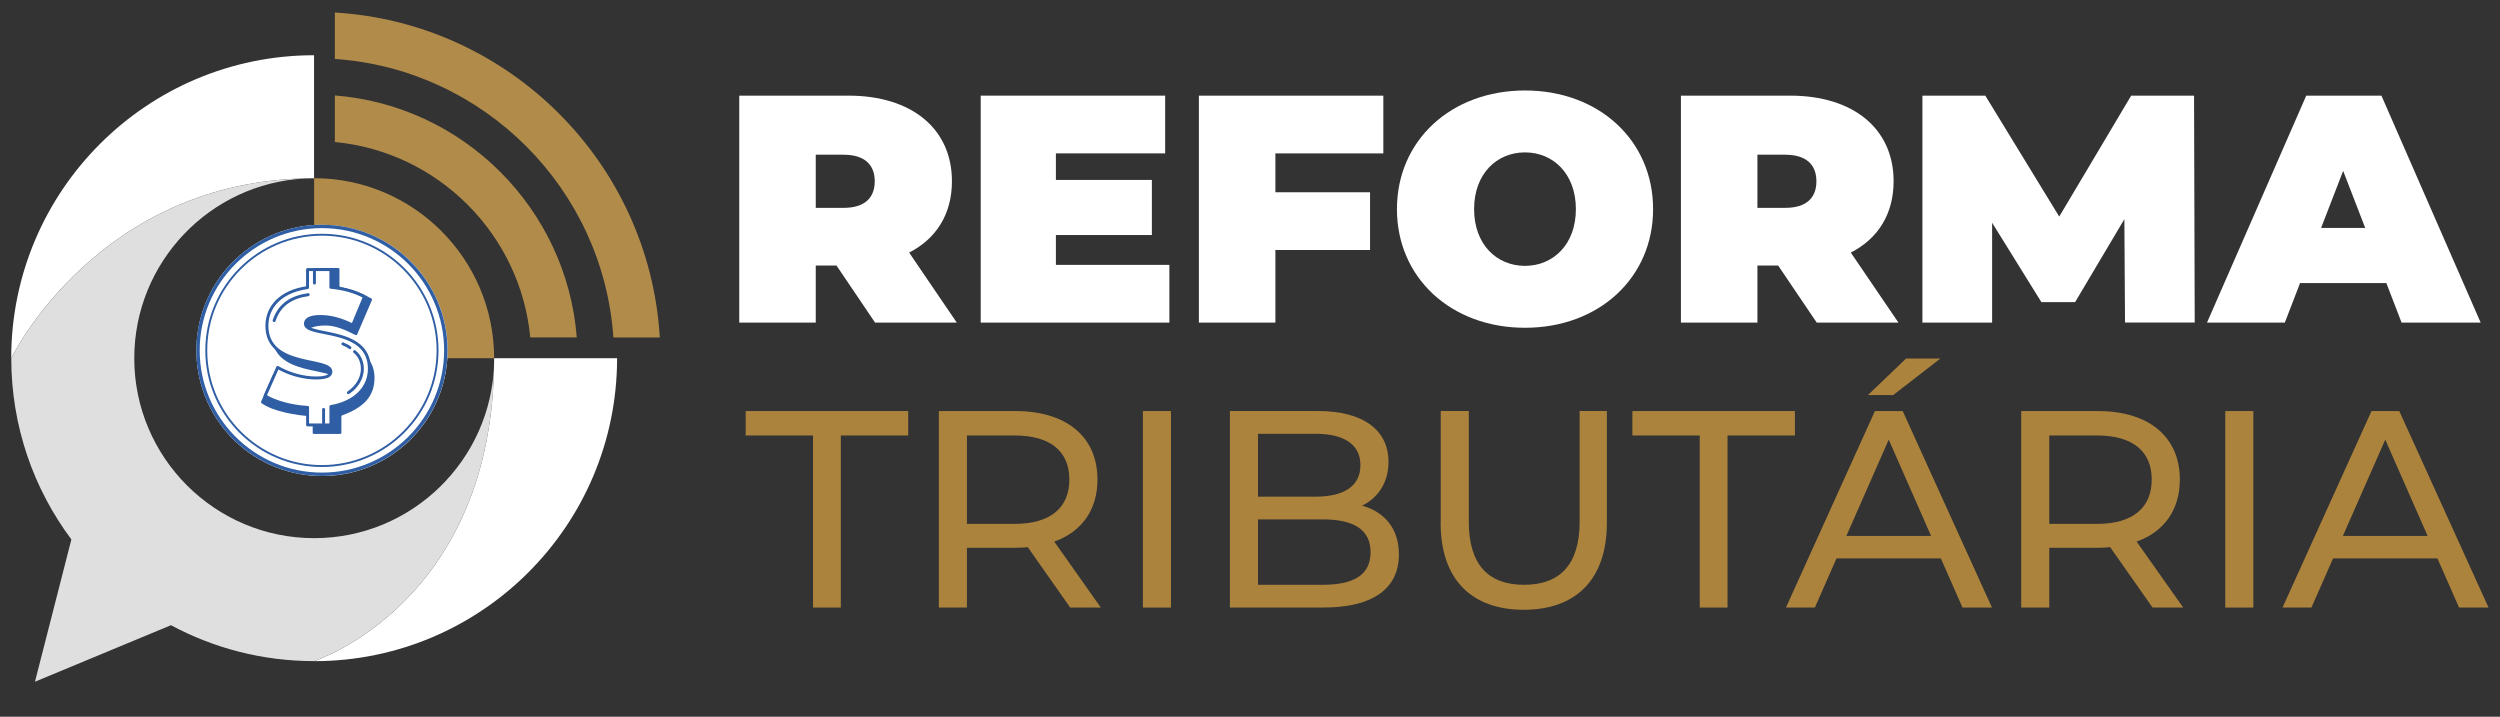
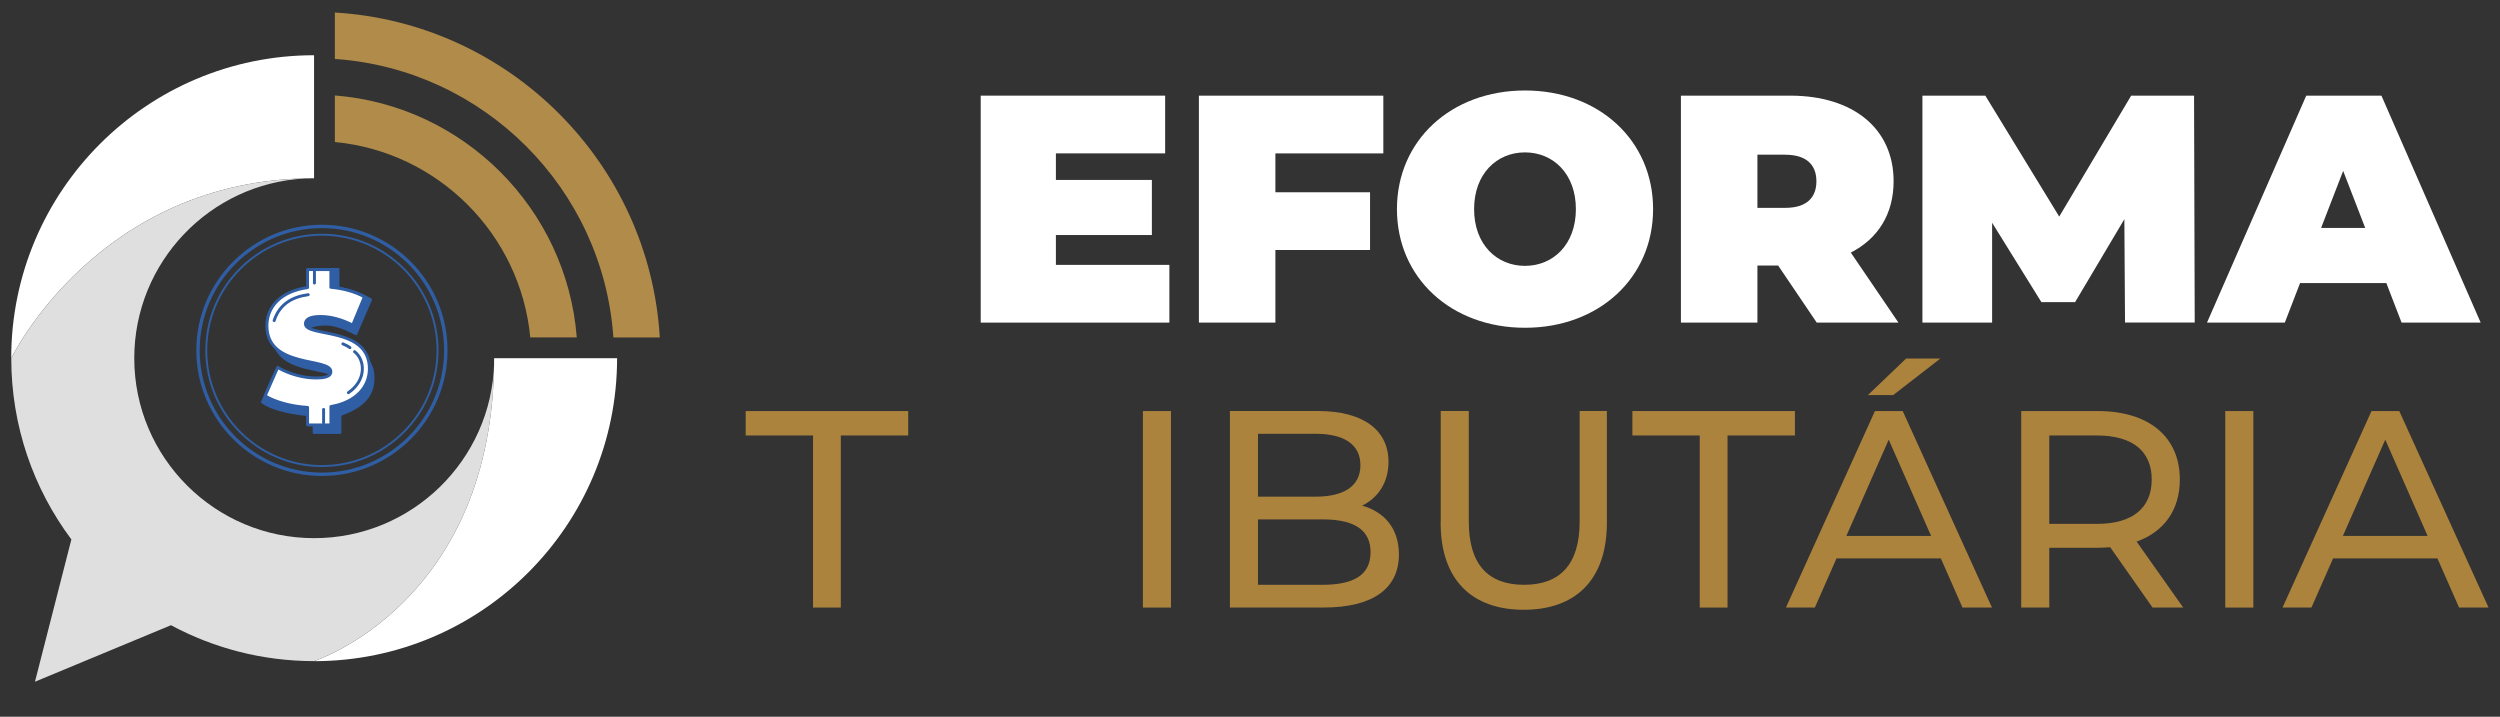
<svg xmlns="http://www.w3.org/2000/svg" id="Layer_1" viewBox="0 0 532.7 152.72">
  <rect x="0" y="0" width="532.7" height="152.72" fill="#333333" stroke="none" />
  <defs>
    <style>.cls-1{fill:#ac833d;}.cls-1,.cls-2,.cls-3,.cls-4,.cls-5{stroke-width:0px;}.cls-6{fill:none;}.cls-6,.cls-7{stroke:#2f5ea4;stroke-linecap:round;stroke-linejoin:round;stroke-width:.63px;}.cls-7,.cls-5{fill:#fff;}.cls-2{fill:#dfdfdf;}.cls-3{fill:#2f5ea4;}.cls-4{fill:#b18b49;}</style>
  </defs>
  <path class="cls-2" d="M105.28,77.38c-.5,50.76-37.59,63.24-38.35,63.49h0c-11.03,0-21.41-2.77-30.5-7.65l-28.98,12.04,7.76-30.32c-8.05-10.77-12.81-24.13-12.81-38.6,0,0,18.49-38.35,64.53-38.35-.67,0-1.33.04-1.99.05-20.21,1.04-36.33,17.83-36.33,38.3,0,21.15,17.19,38.33,38.33,38.33h0c20.8,0,37.79-16.61,38.35-37.28Z" />
  <path class="cls-2" d="M17.15,114.55l-.51-.69c-8.06-10.78-12.36-23.6-12.45-37.1,1.59-3.02,13.74-24.58,39.72-33.32-10.38,7.28-17.1,19.32-17.1,32.89,0,21.53,17.04,39.15,38.33,40.09v.04h1.8c10.52,0,20.47-4.05,28.02-11.4,2.37-2.31,4.41-4.85,6.12-7.59-7.73,31.24-31.44,40.55-34.43,41.61-10.24-.05-20.39-2.62-29.37-7.44l-.75-.4-26.45,10.99,7.08-27.68Z" />
  <path class="cls-5" d="M131.49,76.33c0,35.64-28.9,64.55-64.56,64.55,0,0,38.36-12.37,38.36-64.55h26.2Z" />
  <path class="cls-5" d="M66.92,11.76v26.22c-46.04,0-64.53,38.35-64.53,38.35,0-35.66,28.9-64.56,64.53-64.56Z" />
-   <path class="cls-4" d="M105.29,76.33h-38.36s0-38.36,0-38.36c21.15,0,38.36,17.22,38.36,38.36Z" />
  <path class="cls-4" d="M71.35,20.35v9.91c22,2.09,39.55,19.65,41.64,41.64h9.91c-2.15-27.44-24.11-49.41-51.56-51.56Z" />
  <path class="cls-4" d="M71.35,2.67v9.89c31.73,2.18,57.17,27.61,59.35,59.35h9.89C138.39,34.73,108.53,4.88,71.35,2.67Z" />
-   <circle class="cls-5" cx="68.6" cy="74.66" r="26.77" transform="translate(-10.96 137.5) rotate(-85.72)" />
  <path class="cls-3" d="M68.59,101.42c-14.76,0-26.76-12.01-26.76-26.77,0-14.76,12.01-26.76,26.77-26.76,14.76,0,26.76,12.01,26.76,26.77,0,14.76-12.01,26.77-26.77,26.76ZM68.6,48.61c-14.36,0-26.04,11.68-26.05,26.04,0,14.36,11.68,26.05,26.04,26.05,14.36,0,26.04-11.68,26.04-26.04,0-14.36-11.68-26.05-26.04-26.05Z" />
  <path class="cls-3" d="M68.59,99.51c-13.7,0-24.85-11.15-24.84-24.85,0-13.7,11.15-24.85,24.85-24.85,13.7,0,24.84,11.15,24.84,24.85,0,13.7-11.15,24.85-24.85,24.85ZM68.6,50.22c-13.47,0-24.44,10.96-24.44,24.44,0,13.48,10.96,24.44,24.43,24.44,13.47,0,24.44-10.96,24.44-24.44,0-13.48-10.96-24.44-24.43-24.44Z" />
  <path class="cls-3" d="M72.74,88.72v3.5c0,.13-.11.24-.24.24h-5.63c-.13,0-.24-.11-.24-.24v-3.26c0-.13-.09-.23-.22-.24-3.43-.23-8.2-1.04-10.7-2.82-.1-.07-.13-.2-.08-.31l2.49-5.63c.06-.13.2-.19.32-.12,2.41,1.33,7.32,2.62,9.95,2.62,2.36,0,3.2-.49,3.2-1.34,0-3.1-13.63-.6-13.63-9.79,0-3.93,2.82-7.24,8.46-8.1.12-.02.21-.12.21-.23v-5.66c0-.13.11-.24.24-.24h5.22c.13,0,.24.11.24.24v3.57c0,.12.09.22.2.24,2.17.42,3.92.95,6.61,2.46.11.06.16.2.11.32l-3.15,7.34c-.06.13-.21.18-.34.12-2.33-1.17-4.31-2.03-6.39-2.03-2.43,0-4,.64-4,1.49,0,2.96,14.43.56,14.43,9.64,0,3.76-2.05,6.25-6.89,8.01-.09.03-.16.12-.16.23Z" />
  <path class="cls-7" d="M70.51,86.63v3.91h-4.97v-3.73c-3.52-.21-6.94-1.16-9.05-2.46l2.68-6.06c2.32,1.37,5.42,2.25,8.13,2.25,2.36,0,3.2-.49,3.2-1.34,0-3.1-13.63-.6-13.63-9.79,0-3.98,2.89-7.32,8.66-8.13v-3.84h4.97v3.77c2.61.25,5.14.92,7.15,2.04l-2.5,6.02c-2.43-1.23-4.72-1.83-6.87-1.83-2.43,0-3.2.7-3.2,1.55,0,2.96,13.63.49,13.63,9.58,0,3.8-2.75,7.11-8.2,8.06Z" />
  <line class="cls-6" x1="67" y1="57.44" x2="67" y2="60.31" />
  <path class="cls-6" d="M65.67,62.79c-3.5.48-6.12,2.08-7.26,5.52" />
  <path class="cls-6" d="M75.55,74.93c2.27,1.77,2.56,6.09-1.31,8.74" />
  <line class="cls-6" x1="68.95" y1="87.24" x2="68.95" y2="90.11" />
  <path class="cls-6" d="M74.56,74.08c-.37-.29-.92-.57-1.5-.81" />
-   <path class="cls-5" d="M178.24,56.58h-4.42v12.16h-16.3V20.38h23.28c13.47,0,22.04,7.05,22.04,18.24,0,6.98-3.32,12.23-9.12,15.2l10.15,14.92h-17.41l-8.22-12.16ZM179.76,32.96h-5.94v11.33h5.94c4.49,0,6.63-2.14,6.63-5.66s-2.14-5.66-6.63-5.66Z" />
  <path class="cls-5" d="M249.17,56.44v12.3h-40.2V20.38h39.3v12.3h-23.28v5.66h20.45v11.74h-20.45v6.36h24.18Z" />
  <path class="cls-5" d="M271.76,32.68v8.29h20.17v12.3h-20.17v15.47h-16.3V20.38h39.3v12.3h-23Z" />
  <path class="cls-5" d="M297.66,44.56c0-14.64,11.54-25.28,27.29-25.28s27.29,10.64,27.29,25.28-11.54,25.28-27.29,25.28-27.29-10.64-27.29-25.28ZM335.79,44.56c0-7.53-4.84-12.09-10.85-12.09s-10.84,4.56-10.84,12.09,4.83,12.09,10.84,12.09,10.85-4.56,10.85-12.09Z" />
  <path class="cls-5" d="M378.89,56.58h-4.42v12.16h-16.3V20.38h23.28c13.47,0,22.04,7.05,22.04,18.24,0,6.98-3.32,12.23-9.12,15.2l10.15,14.92h-17.41l-8.22-12.16ZM380.41,32.96h-5.94v11.33h5.94c4.49,0,6.63-2.14,6.63-5.66s-2.14-5.66-6.63-5.66Z" />
  <path class="cls-5" d="M452.8,68.74l-.14-22.04-10.5,17.68h-7.18l-10.5-16.92v21.28h-14.85V20.38h13.4l15.75,25.77,15.33-25.77h13.4l.14,48.35h-14.85Z" />
  <path class="cls-5" d="M508.47,60.31h-18.37l-3.25,8.43h-16.58l21.14-48.35h16.03l21.14,48.35h-16.85l-3.25-8.43ZM503.98,48.57l-4.7-12.16-4.7,12.16h9.39Z" />
  <path class="cls-1" d="M173.25,92.79h-14.36v-5.2h34.63v5.2h-14.36v36.67h-5.92v-36.67Z" />
-   <path class="cls-1" d="M228.04,129.46l-9.03-12.86c-.84.06-1.73.12-2.63.12h-10.35v12.74h-5.98v-41.87h16.33c10.89,0,17.47,5.5,17.47,14.59,0,6.46-3.35,11.13-9.21,13.22l9.93,14.06h-6.52ZM227.86,102.18c0-5.98-4.01-9.39-11.66-9.39h-10.17v18.84h10.17c7.66,0,11.66-3.47,11.66-9.45Z" />
  <path class="cls-1" d="M243.53,87.59h5.98v41.87h-5.98v-41.87Z" />
  <path class="cls-1" d="M298.08,118.15c0,7.18-5.44,11.3-16.03,11.3h-19.98v-41.87h18.78c9.63,0,15.01,4.07,15.01,10.83,0,4.55-2.33,7.72-5.62,9.33,4.73,1.32,7.84,4.85,7.84,10.41ZM268.05,92.43v13.4h12.26c6.1,0,9.57-2.27,9.57-6.7s-3.47-6.7-9.57-6.7h-12.26ZM292.04,117.67c0-4.85-3.59-7-10.23-7h-13.76v13.94h13.76c6.64,0,10.23-2.09,10.23-6.94Z" />
  <path class="cls-1" d="M306.99,111.39v-23.81h5.98v23.57c0,9.27,4.25,13.46,11.78,13.46s11.84-4.19,11.84-13.46v-23.57h5.8v23.81c0,12.14-6.64,18.54-17.71,18.54s-17.71-6.4-17.71-18.54Z" />
  <path class="cls-1" d="M362.19,92.79h-14.36v-5.2h34.63v5.2h-14.36v36.67h-5.92v-36.67Z" />
  <path class="cls-1" d="M413.57,118.99h-22.25l-4.61,10.47h-6.16l18.96-41.87h5.92l19.02,41.87h-6.28l-4.61-10.47ZM411.48,114.2l-9.03-20.52-9.03,20.52h18.06ZM403.4,84.18h-5.38l8.13-7.78h7.3l-10.05,7.78Z" />
  <path class="cls-1" d="M458.67,129.46l-9.03-12.86c-.84.06-1.74.12-2.63.12h-10.35v12.74h-5.98v-41.87h16.33c10.89,0,17.47,5.5,17.47,14.59,0,6.46-3.35,11.13-9.21,13.22l9.93,14.06h-6.52ZM458.49,102.18c0-5.98-4.01-9.39-11.66-9.39h-10.17v18.84h10.17c7.66,0,11.66-3.47,11.66-9.45Z" />
  <path class="cls-1" d="M474.16,87.59h5.98v41.87h-5.98v-41.87Z" />
  <path class="cls-1" d="M519.38,118.99h-22.25l-4.61,10.47h-6.16l18.96-41.87h5.92l19.02,41.87h-6.28l-4.61-10.47ZM517.28,114.2l-9.03-20.52-9.03,20.52h18.06Z" />
</svg>